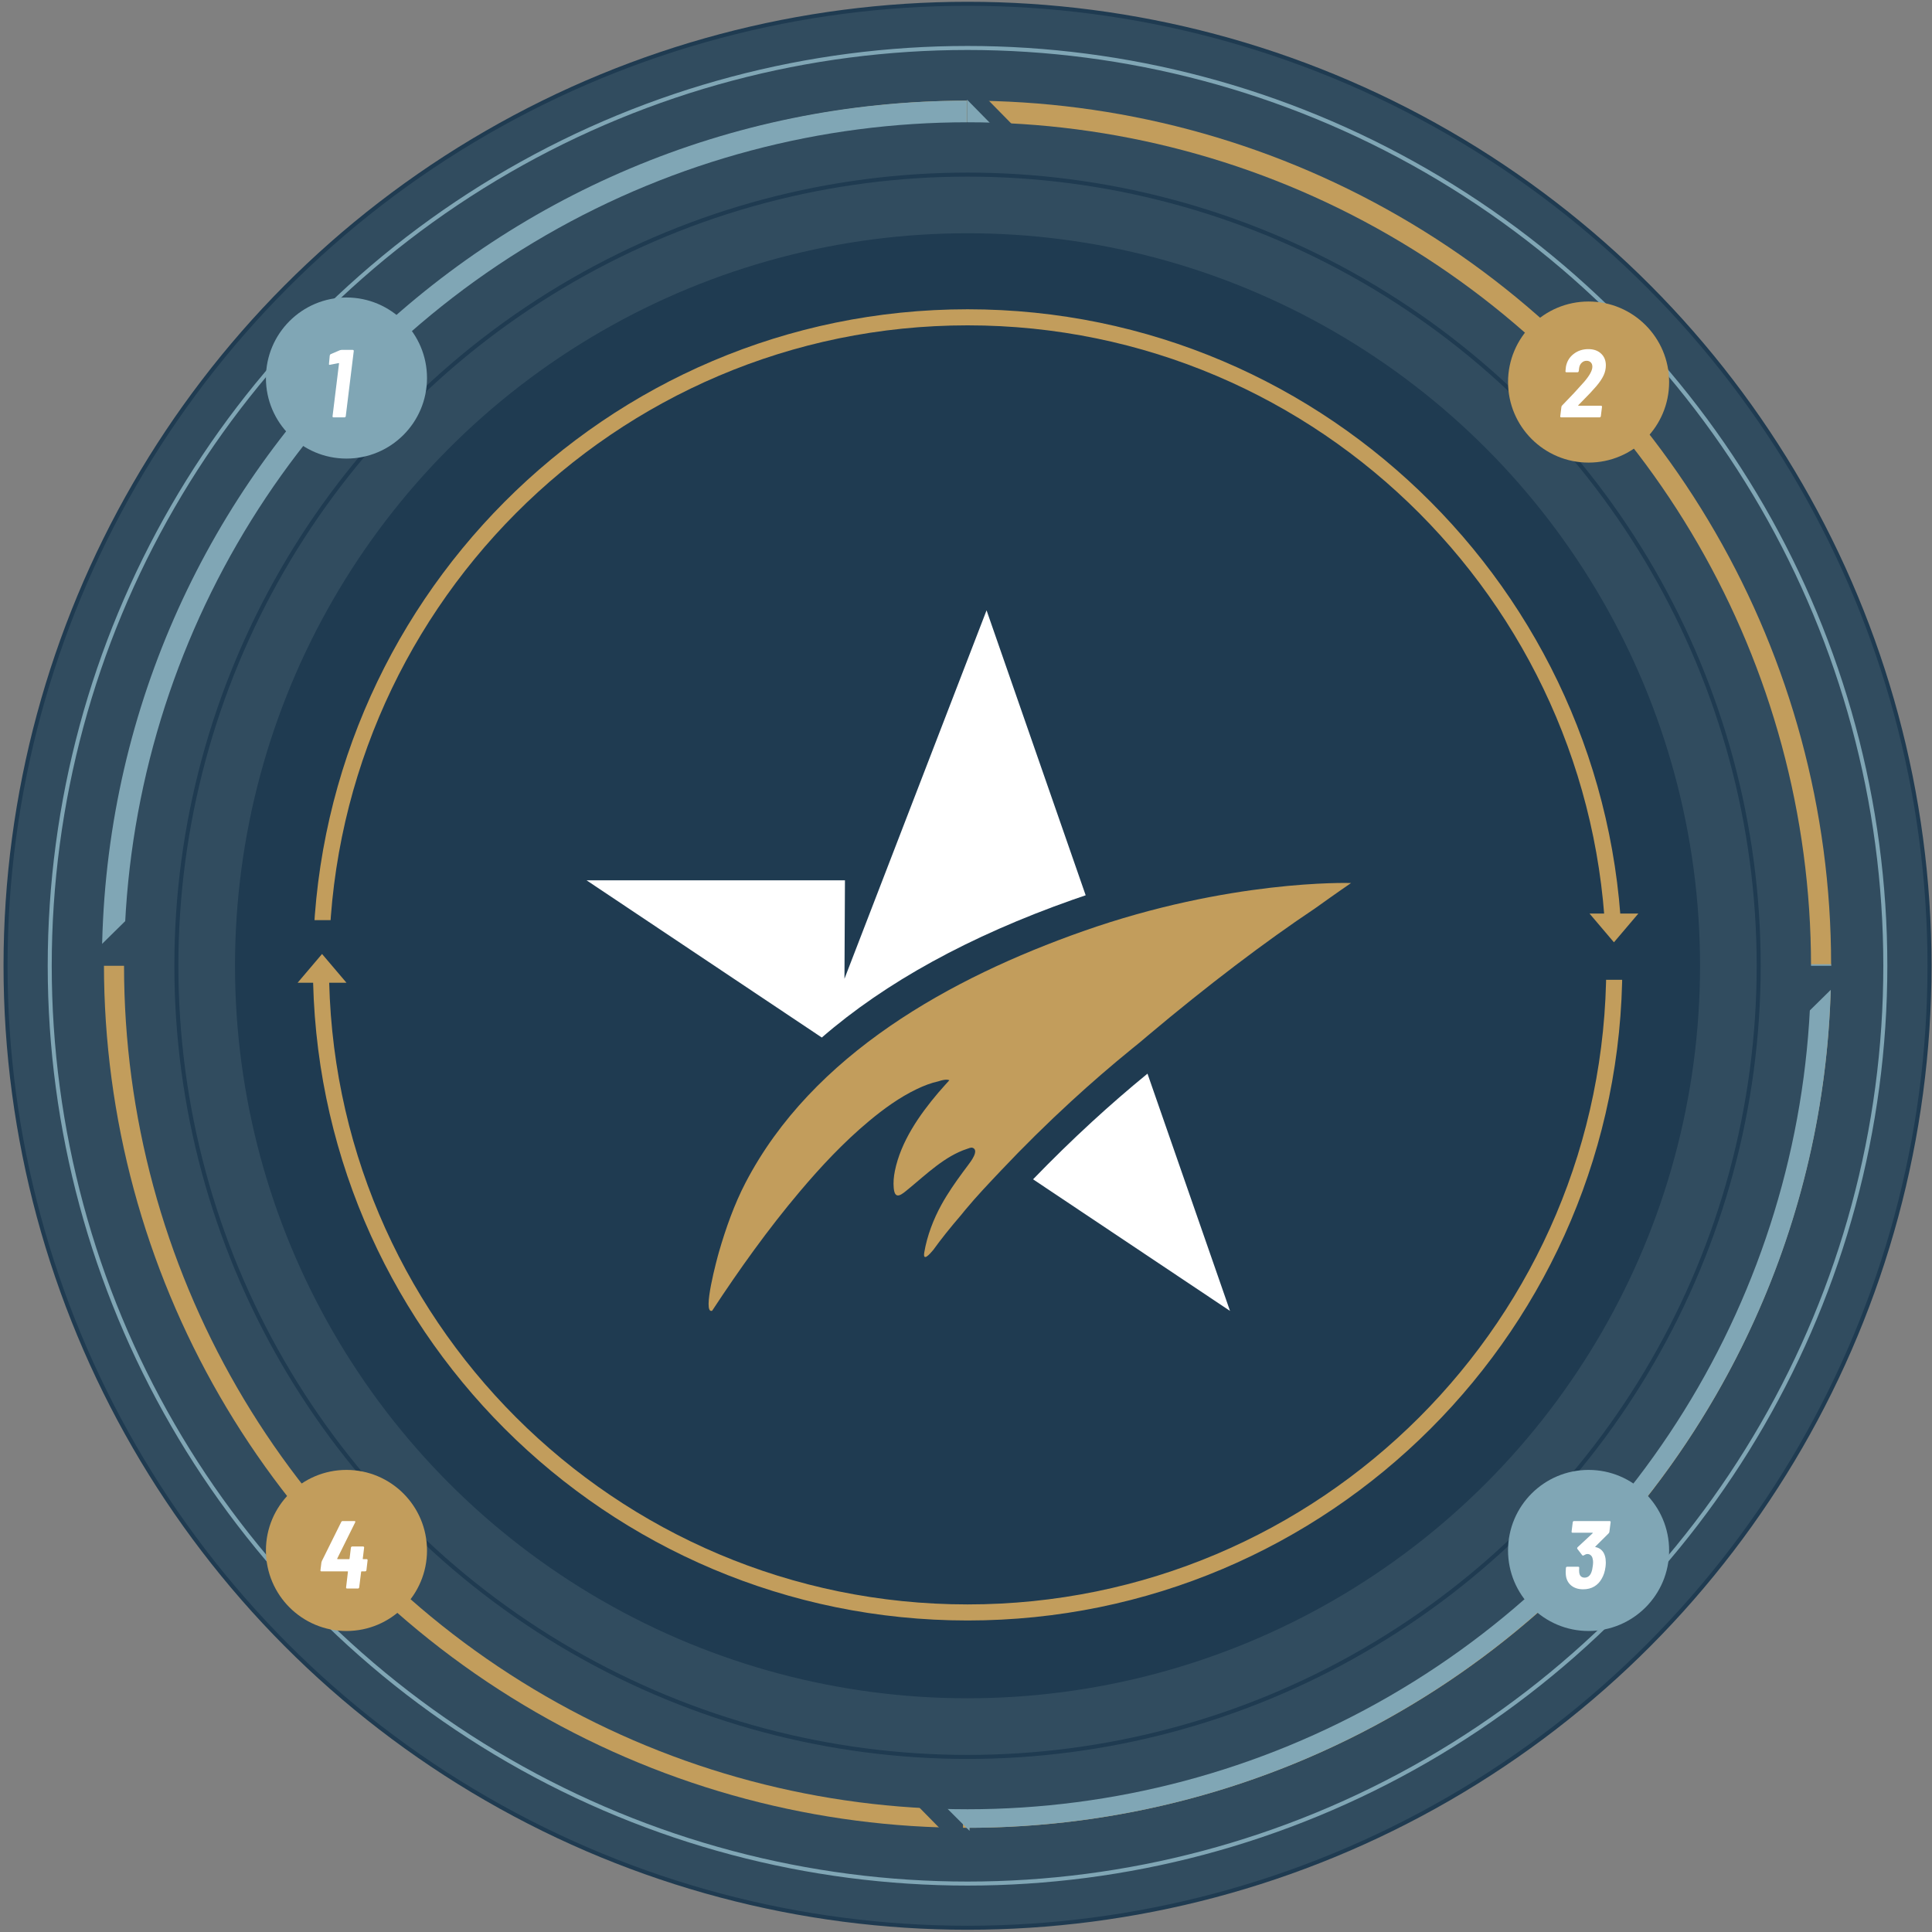
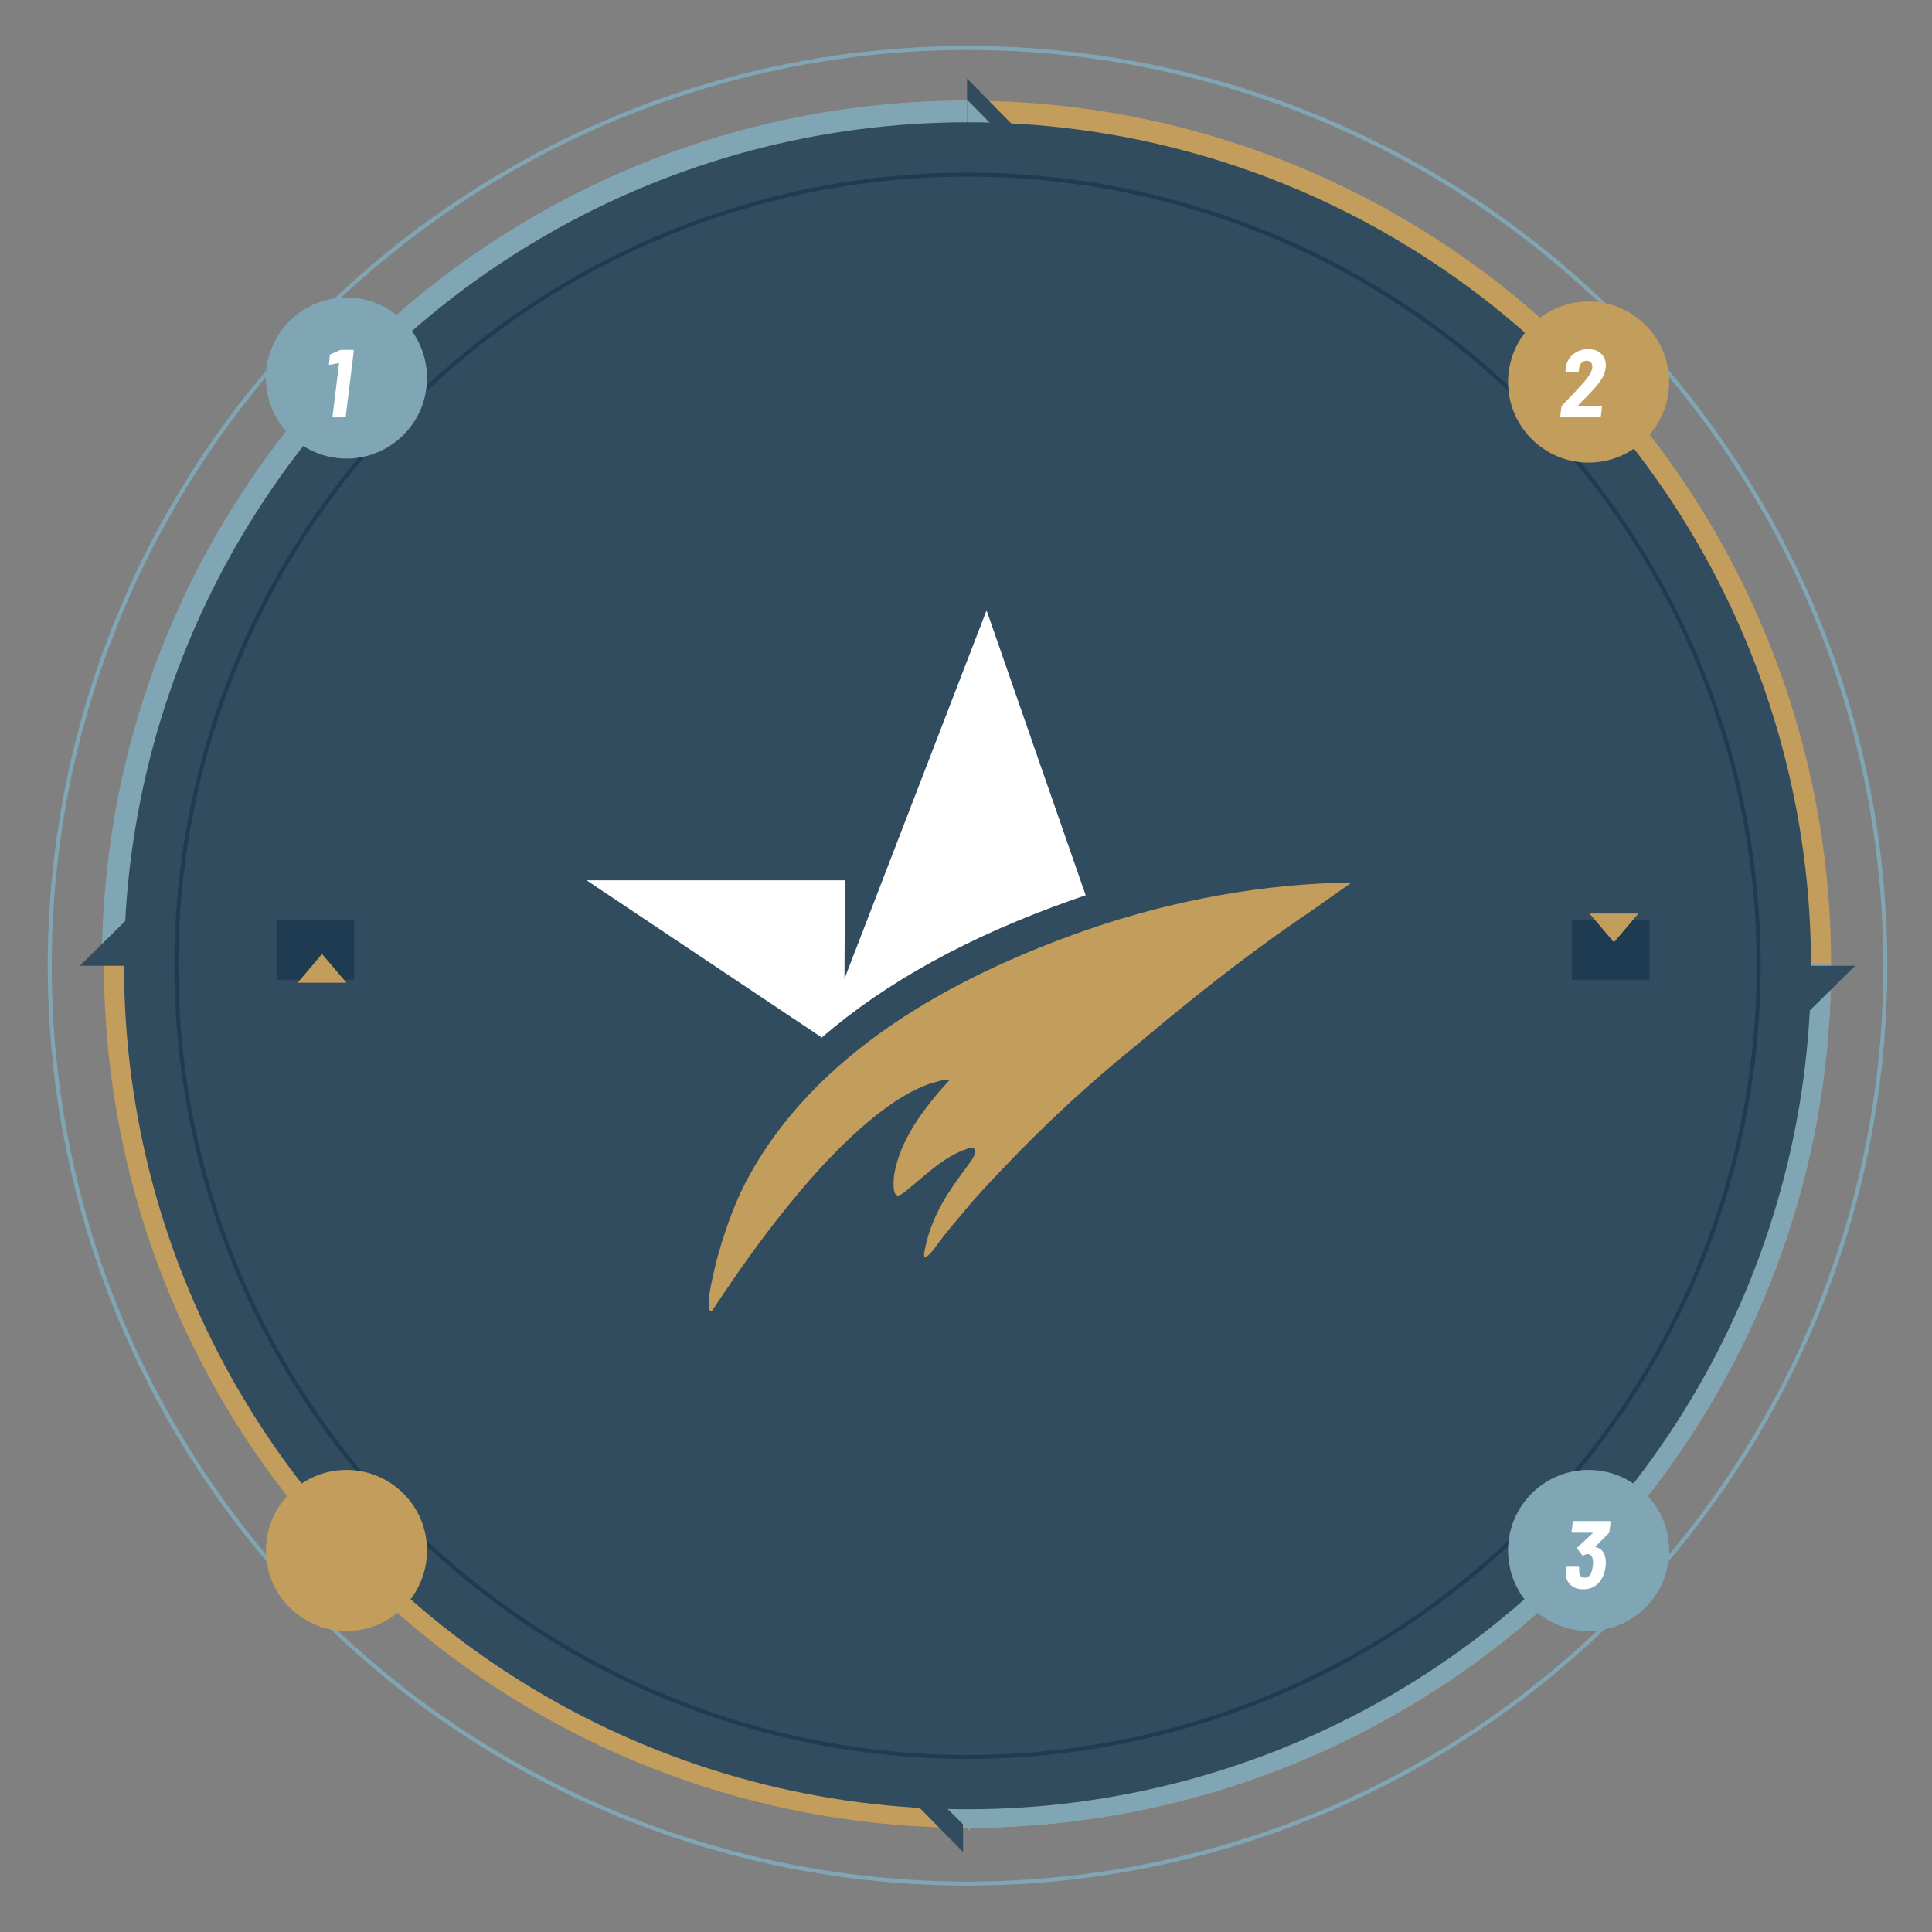
<svg xmlns="http://www.w3.org/2000/svg" width="481" height="481" viewBox="0 0 481 481" fill="none">
  <rect x="0" y="0" width="481" height="481" fill="#808080" stroke="none" />
-   <circle cx="240" cy="240" r="239.5" transform="matrix(-1 0 0 1 480.88 0.443)" fill="#314C5F" stroke="#1F3B51" />
  <circle cx="215" cy="215" r="215" transform="matrix(-1 0 0 1 455.88 25.063)" fill="#C29D5C" />
  <circle cx="229" cy="229" r="228.5" transform="matrix(-1 0 0 1 469.88 11.443)" stroke="#80A6B5" />
  <path d="M201.755 422.438L239.76 383.804V461.072L201.755 422.438Z" fill="#314C5F" />
  <path d="M208.005 422.438L241.389 389.054V455.822L208.005 422.438Z" fill="#80A6B5" />
  <path d="M278.764 58.193L240.76 96.827L240.76 19.559L278.764 58.193Z" fill="#314C5F" />
  <path d="M273.6 58.193L240.76 91.577L240.76 24.809L273.6 58.193Z" fill="#80A6B5" />
  <path fill-rule="evenodd" clip-rule="evenodd" d="M240.67 455.063C359.531 455.039 455.88 358.789 455.88 240.063H240.67L240.67 455.063ZM25.371 240.063C25.371 121.322 121.743 25.063 240.625 25.063H240.67V240.063H25.371Z" fill="#80A6B5" />
  <circle cx="210" cy="210" r="210" transform="matrix(-1 0 0 1 450.88 30.443)" fill="#314C5F" />
  <path d="M58.51 202.438L97.144 240.443L19.875 240.443L58.51 202.438Z" fill="#314C5F" />
  <path d="M423.25 278.448L384.616 240.443L461.884 240.443L423.25 278.448Z" fill="#314C5F" />
  <circle cx="197.471" cy="197.471" r="196.971" transform="matrix(-1 0 0 1 438.351 42.972)" stroke="#1F3B51" />
-   <circle cx="182.37" cy="182.37" r="181.87" transform="matrix(-1 0 0 1 423.25 58.073)" fill="#1F3B51" stroke="#1F3B51" />
  <circle cx="86.257" cy="94.118" r="20.052" fill="#80A6B5" />
  <circle cx="395.502" cy="386.009" r="20.052" fill="#80A6B5" />
  <circle cx="86.257" cy="386.009" r="20.052" transform="rotate(-90 86.257 386.009)" fill="#C29D5C" />
  <circle cx="395.502" cy="95.118" r="20.052" transform="rotate(-90 395.502 95.118)" fill="#C29D5C" />
  <path d="M84.642 87.184C84.786 87.136 84.906 87.112 85.002 87.112H87.834C87.914 87.112 87.978 87.144 88.026 87.208C88.074 87.256 88.09 87.32 88.074 87.4L86.082 103.624C86.066 103.704 86.026 103.776 85.962 103.84C85.914 103.888 85.85 103.912 85.77 103.912H83.034C82.954 103.912 82.89 103.888 82.842 103.84C82.794 103.776 82.778 103.704 82.794 103.624L84.402 90.52C84.418 90.488 84.41 90.456 84.378 90.424C84.362 90.392 84.338 90.384 84.306 90.4L82.194 90.808L82.074 90.832C81.93 90.832 81.874 90.744 81.906 90.568L82.098 88.504C82.13 88.344 82.21 88.232 82.338 88.168L84.642 87.184Z" fill="white" />
  <path d="M392.961 100.864C392.913 100.896 392.897 100.928 392.913 100.96C392.929 100.992 392.961 101.008 393.009 101.008H398.601C398.681 101.008 398.745 101.04 398.793 101.104C398.841 101.152 398.857 101.216 398.841 101.296L398.553 103.624C398.537 103.704 398.497 103.776 398.433 103.84C398.385 103.888 398.321 103.912 398.241 103.912H388.689C388.609 103.912 388.545 103.888 388.497 103.84C388.449 103.776 388.433 103.704 388.449 103.624L388.737 101.296C388.753 101.168 388.809 101.056 388.905 100.96C391.033 98.784 392.833 96.856 394.305 95.176C395.729 93.544 396.441 92.256 396.441 91.312C396.441 90.848 396.313 90.488 396.057 90.232C395.801 89.96 395.449 89.824 395.001 89.824C394.521 89.824 394.113 89.992 393.777 90.328C393.441 90.648 393.233 91.072 393.153 91.6L393.057 92.392C393.041 92.472 393.001 92.544 392.937 92.608C392.889 92.656 392.825 92.68 392.745 92.68H389.985C389.905 92.68 389.841 92.656 389.793 92.608C389.745 92.544 389.729 92.472 389.745 92.392L389.865 91.264C390.121 89.952 390.761 88.904 391.785 88.12C392.809 87.32 394.025 86.92 395.433 86.92C396.777 86.92 397.841 87.296 398.625 88.048C399.409 88.784 399.801 89.752 399.801 90.952C399.801 91.832 399.609 92.68 399.225 93.496C398.841 94.312 398.233 95.208 397.401 96.184C396.553 97.176 395.457 98.344 394.113 99.688L392.961 100.864Z" fill="white" />
-   <path d="M91.277 388.168C91.357 388.168 91.421 388.2 91.469 388.264C91.517 388.312 91.533 388.376 91.517 388.456L91.229 390.928C91.213 391.008 91.173 391.08 91.109 391.144C91.045 391.192 90.973 391.216 90.893 391.216H90.053C89.957 391.216 89.909 391.256 89.909 391.336L89.429 395.2C89.413 395.28 89.373 395.352 89.309 395.416C89.261 395.464 89.197 395.488 89.117 395.488H86.405C86.325 395.488 86.261 395.464 86.213 395.416C86.165 395.352 86.149 395.28 86.165 395.2L86.621 391.336C86.653 391.256 86.621 391.216 86.525 391.216H80.021C79.941 391.216 79.877 391.192 79.829 391.144C79.781 391.08 79.765 391.008 79.781 390.928L80.021 388.984C80.053 388.856 80.093 388.736 80.141 388.624L84.965 378.904C85.045 378.76 85.165 378.688 85.325 378.688H88.229C88.453 378.688 88.517 378.8 88.421 379.024L83.957 388.024C83.941 388.12 83.965 388.168 84.029 388.168H86.909C86.989 388.168 87.029 388.128 87.029 388.048L87.365 385.312C87.381 385.232 87.413 385.168 87.461 385.12C87.525 385.056 87.597 385.024 87.677 385.024H90.413C90.493 385.024 90.557 385.056 90.605 385.12C90.653 385.168 90.669 385.232 90.653 385.312L90.317 388.048C90.285 388.128 90.317 388.168 90.413 388.168H91.277Z" fill="white" />
  <path d="M399.574 387.376C399.718 387.856 399.79 388.4 399.79 389.008C399.79 389.344 399.766 389.704 399.718 390.088C399.574 391.224 399.262 392.2 398.782 393.016C398.318 393.864 397.694 394.52 396.91 394.984C396.126 395.448 395.206 395.68 394.15 395.68C392.902 395.68 391.886 395.344 391.102 394.672C390.334 394 389.91 393.104 389.83 391.984C389.814 391.856 389.806 391.648 389.806 391.36C389.806 391.136 389.822 390.8 389.854 390.352C389.886 390.16 389.99 390.064 390.166 390.064H392.926C393.006 390.064 393.07 390.088 393.118 390.136C393.166 390.184 393.182 390.256 393.166 390.352C393.15 390.496 393.142 390.704 393.142 390.976C393.142 391.184 393.15 391.328 393.166 391.408C393.198 391.84 393.326 392.176 393.55 392.416C393.79 392.656 394.11 392.776 394.51 392.776C394.878 392.776 395.206 392.672 395.494 392.464C395.782 392.24 396.006 391.928 396.166 391.528C396.358 391.032 396.486 390.472 396.55 389.848C396.598 389.528 396.622 389.232 396.622 388.96C396.622 388.624 396.59 388.352 396.526 388.144C396.462 387.744 396.31 387.44 396.07 387.232C395.846 387.008 395.558 386.896 395.206 386.896C394.95 386.896 394.646 387.008 394.294 387.232C394.246 387.264 394.182 387.28 394.102 387.28C394.022 387.28 393.958 387.248 393.91 387.184L392.71 385.624C392.678 385.592 392.662 385.536 392.662 385.456C392.662 385.36 392.694 385.28 392.758 385.216L396.502 381.736C396.534 381.704 396.542 381.672 396.526 381.64C396.526 381.608 396.502 381.592 396.454 381.592H391.51C391.43 381.592 391.366 381.568 391.318 381.52C391.27 381.456 391.254 381.384 391.27 381.304L391.558 378.976C391.574 378.896 391.606 378.832 391.654 378.784C391.718 378.72 391.79 378.688 391.87 378.688H400.75C400.83 378.688 400.894 378.72 400.942 378.784C400.99 378.832 401.006 378.896 400.99 378.976L400.678 381.376C400.678 381.472 400.622 381.592 400.51 381.736L397.198 385.024C397.118 385.104 397.126 385.152 397.222 385.168C397.814 385.28 398.31 385.528 398.71 385.912C399.11 386.28 399.398 386.768 399.574 387.376Z" fill="white" />
  <path d="M267.106 223.991C268.175 223.613 269.238 223.247 270.295 222.894L245.619 151.95L210.241 243.68L210.364 219.168H146.033L204.602 258.309C220.463 244.552 241.347 233.072 267.099 223.991" fill="white" />
-   <path d="M271.792 279.358C266.834 283.918 261.933 288.702 257.195 293.608L306.23 326.374L285.683 267.301C280.996 271.136 276.329 275.189 271.792 279.358Z" fill="white" />
  <path d="M242.067 285.736C243.94 286.294 241.632 289.263 241.062 290.02C240.615 290.61 240.174 291.206 239.74 291.796C237.815 294.407 235.961 297.075 234.392 299.916C232.389 303.546 230.801 307.708 230.114 311.8C229.706 314.243 231.495 312.223 232.37 311.165C234.25 308.555 236.57 305.643 239.286 302.488C239.617 302.077 239.941 301.673 240.278 301.269C243.117 297.838 246.209 294.605 249.261 291.373C254.855 285.454 260.656 279.733 266.652 274.224C271.585 269.69 276.653 265.303 281.852 261.076C282.481 260.563 283.103 260.063 283.719 259.563C284.38 258.998 285.041 258.44 285.715 257.876C300.733 245.229 315.207 234.294 327.406 226.149C332.915 222.199 336.117 220.018 336.37 219.845C335.495 219.806 306.035 219.005 269.627 231.844C236.797 243.42 202.288 262.41 185.604 294.464C182.83 299.787 180.691 305.816 178.986 311.723C178.629 312.948 174.695 327.307 177.301 326.326C184.042 316.071 191.185 306.053 199.099 296.683C204.394 290.411 210.04 284.376 216.347 279.117C220.009 276.064 223.937 273.21 228.247 271.145C229.959 270.324 231.754 269.619 233.614 269.215C235.734 268.49 236.35 268.952 236.35 268.952C236.35 268.952 234.509 270.972 233.64 271.992C228.896 277.578 224.268 284.216 222.79 291.54C222.505 292.957 222.375 294.375 222.511 295.824C222.816 299.005 224.624 297.273 226.232 295.959C230.659 292.335 235.228 287.827 240.79 286.018C241.107 285.915 241.73 285.64 242.067 285.742" fill="#C29D5C" />
-   <path d="M79.902 240.443C79.902 329.361 151.984 401.443 240.902 401.443C329.82 401.443 401.902 329.361 401.902 240.443C401.902 151.517 329.934 79 240.902 79C151.869 79 79.902 151.517 79.902 240.443Z" stroke="#C29D5C" stroke-width="4" />
  <rect x="391.369" y="229.082" width="19.305" height="14.85" fill="#1F3B51" />
  <rect x="68.845" y="229.082" width="19.305" height="14.85" fill="#1F3B51" />
  <path d="M401.814 234.6L395.734 227.441L407.894 227.441L401.814 234.6Z" fill="#C29D5C" />
  <path d="M80.179 237.507L86.258 244.666H74.099L80.179 237.507Z" fill="#C29D5C" />
</svg>